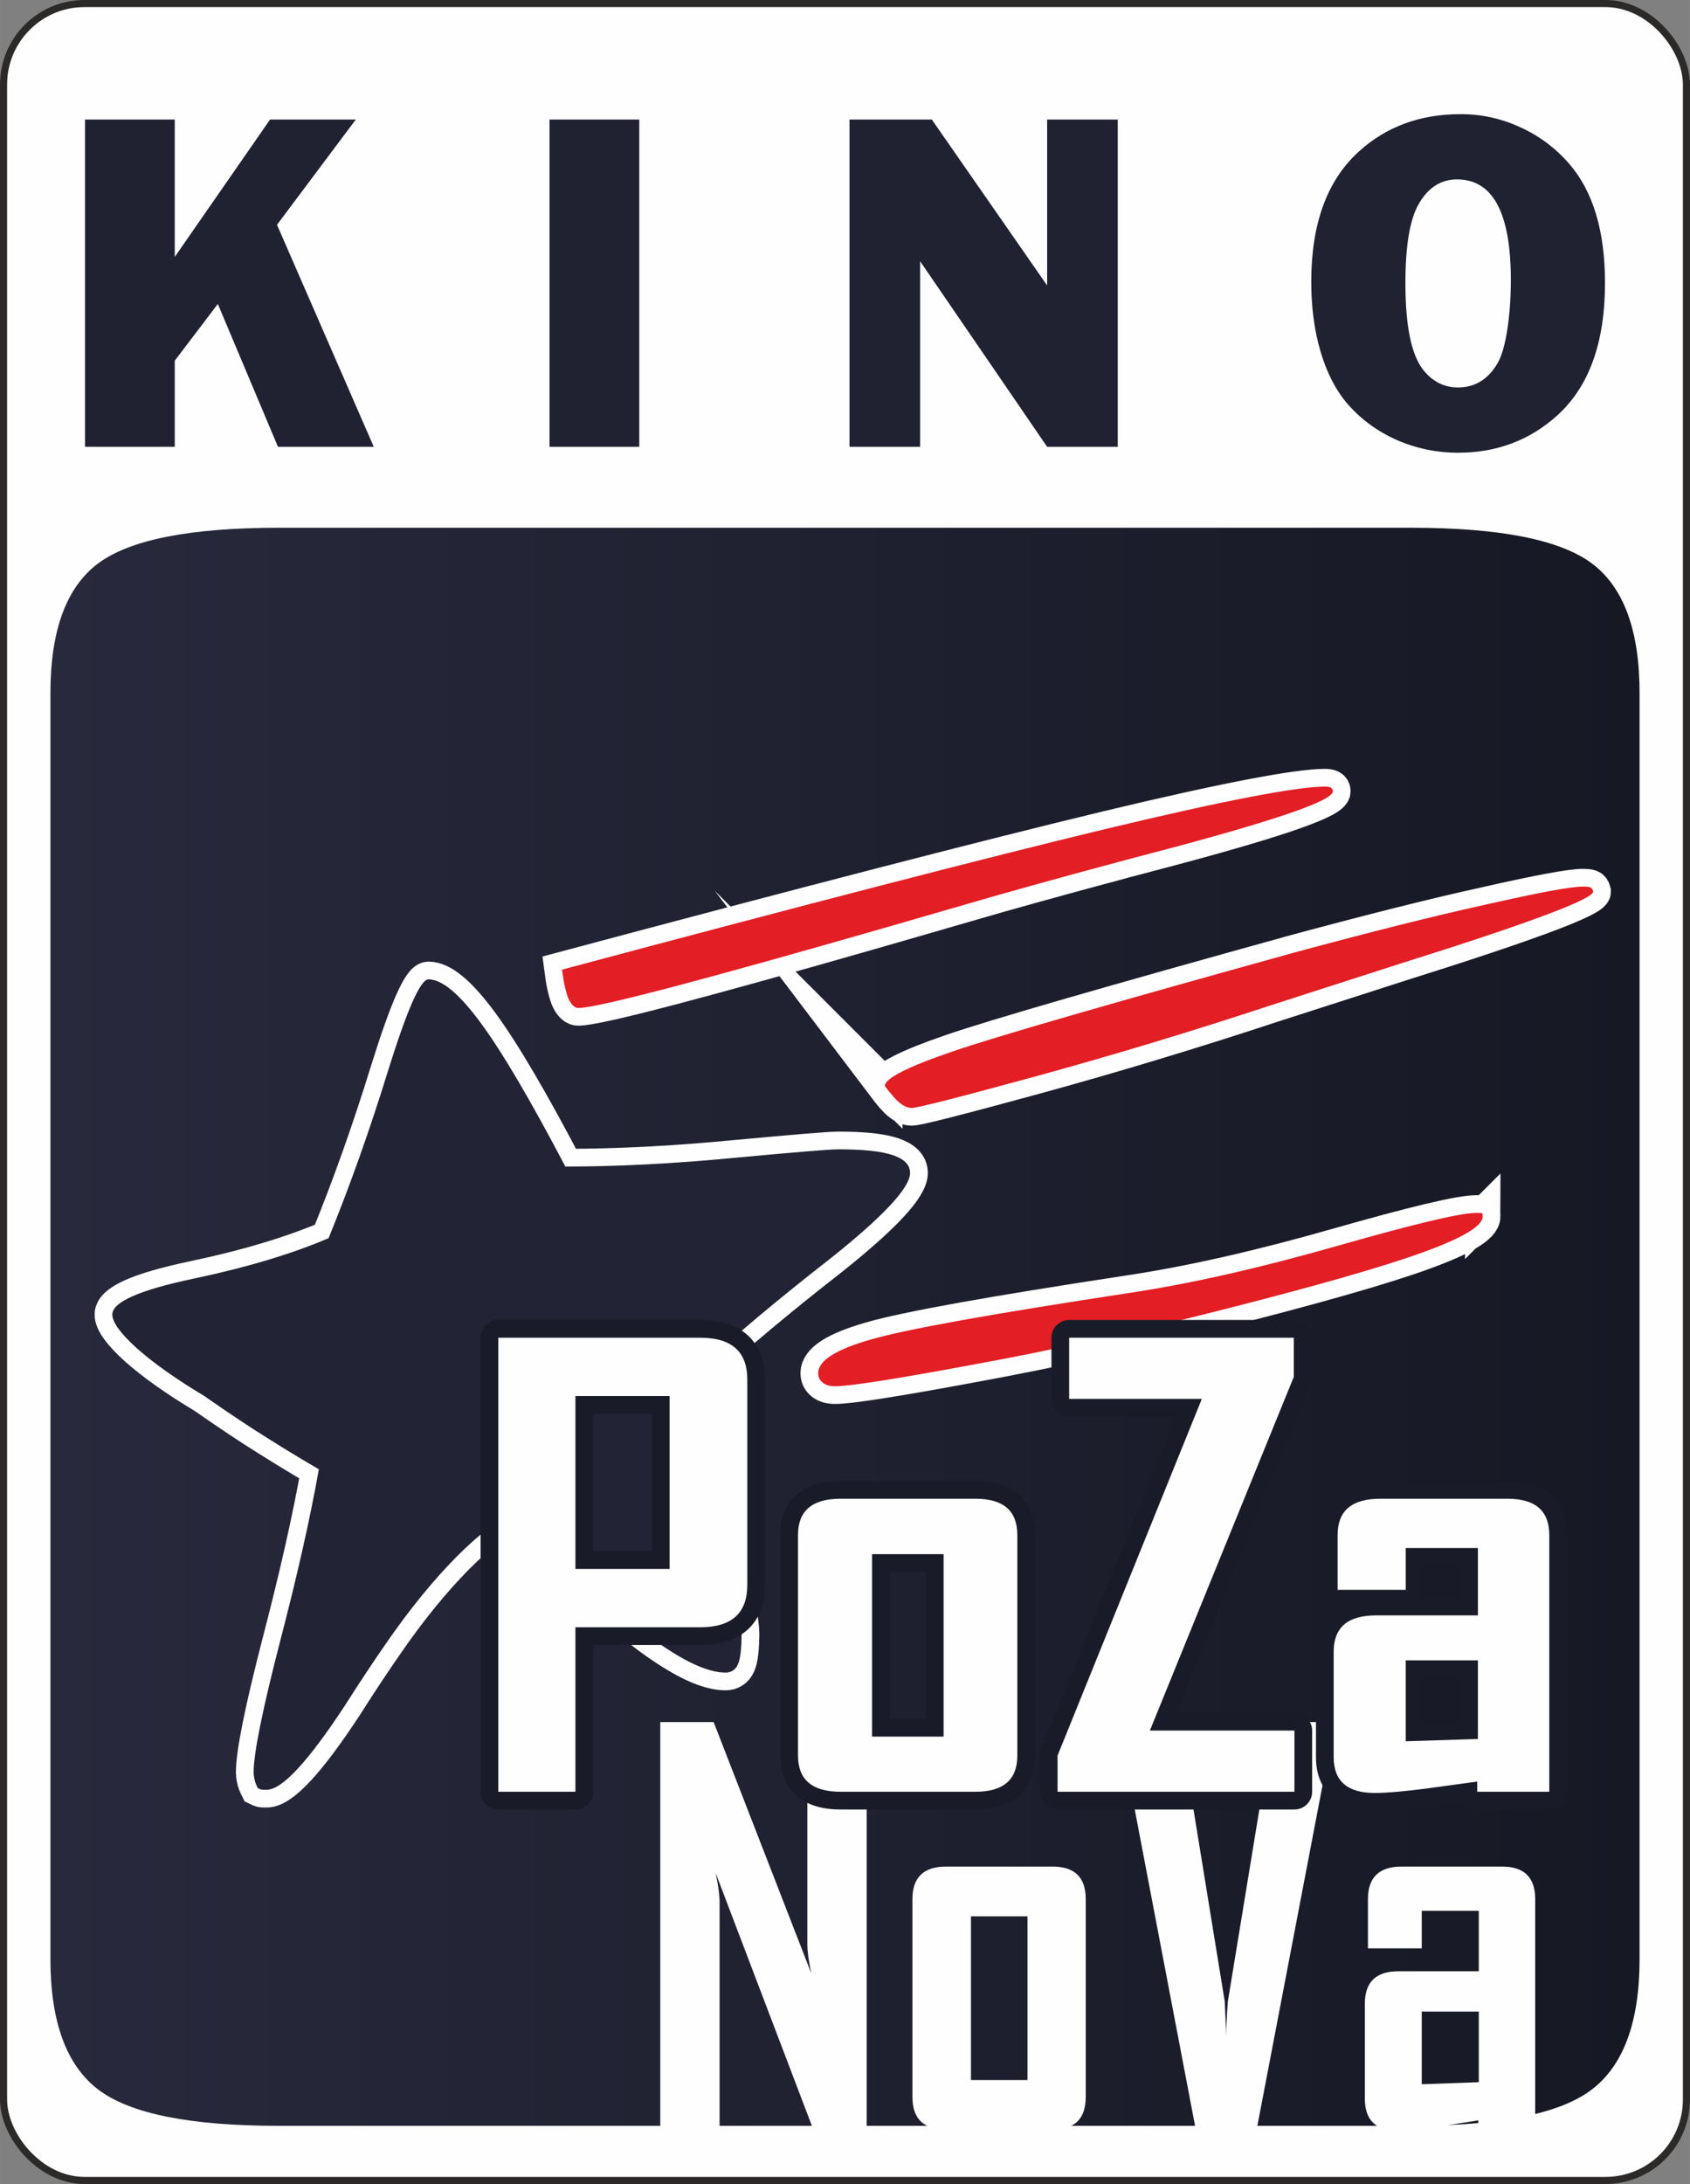
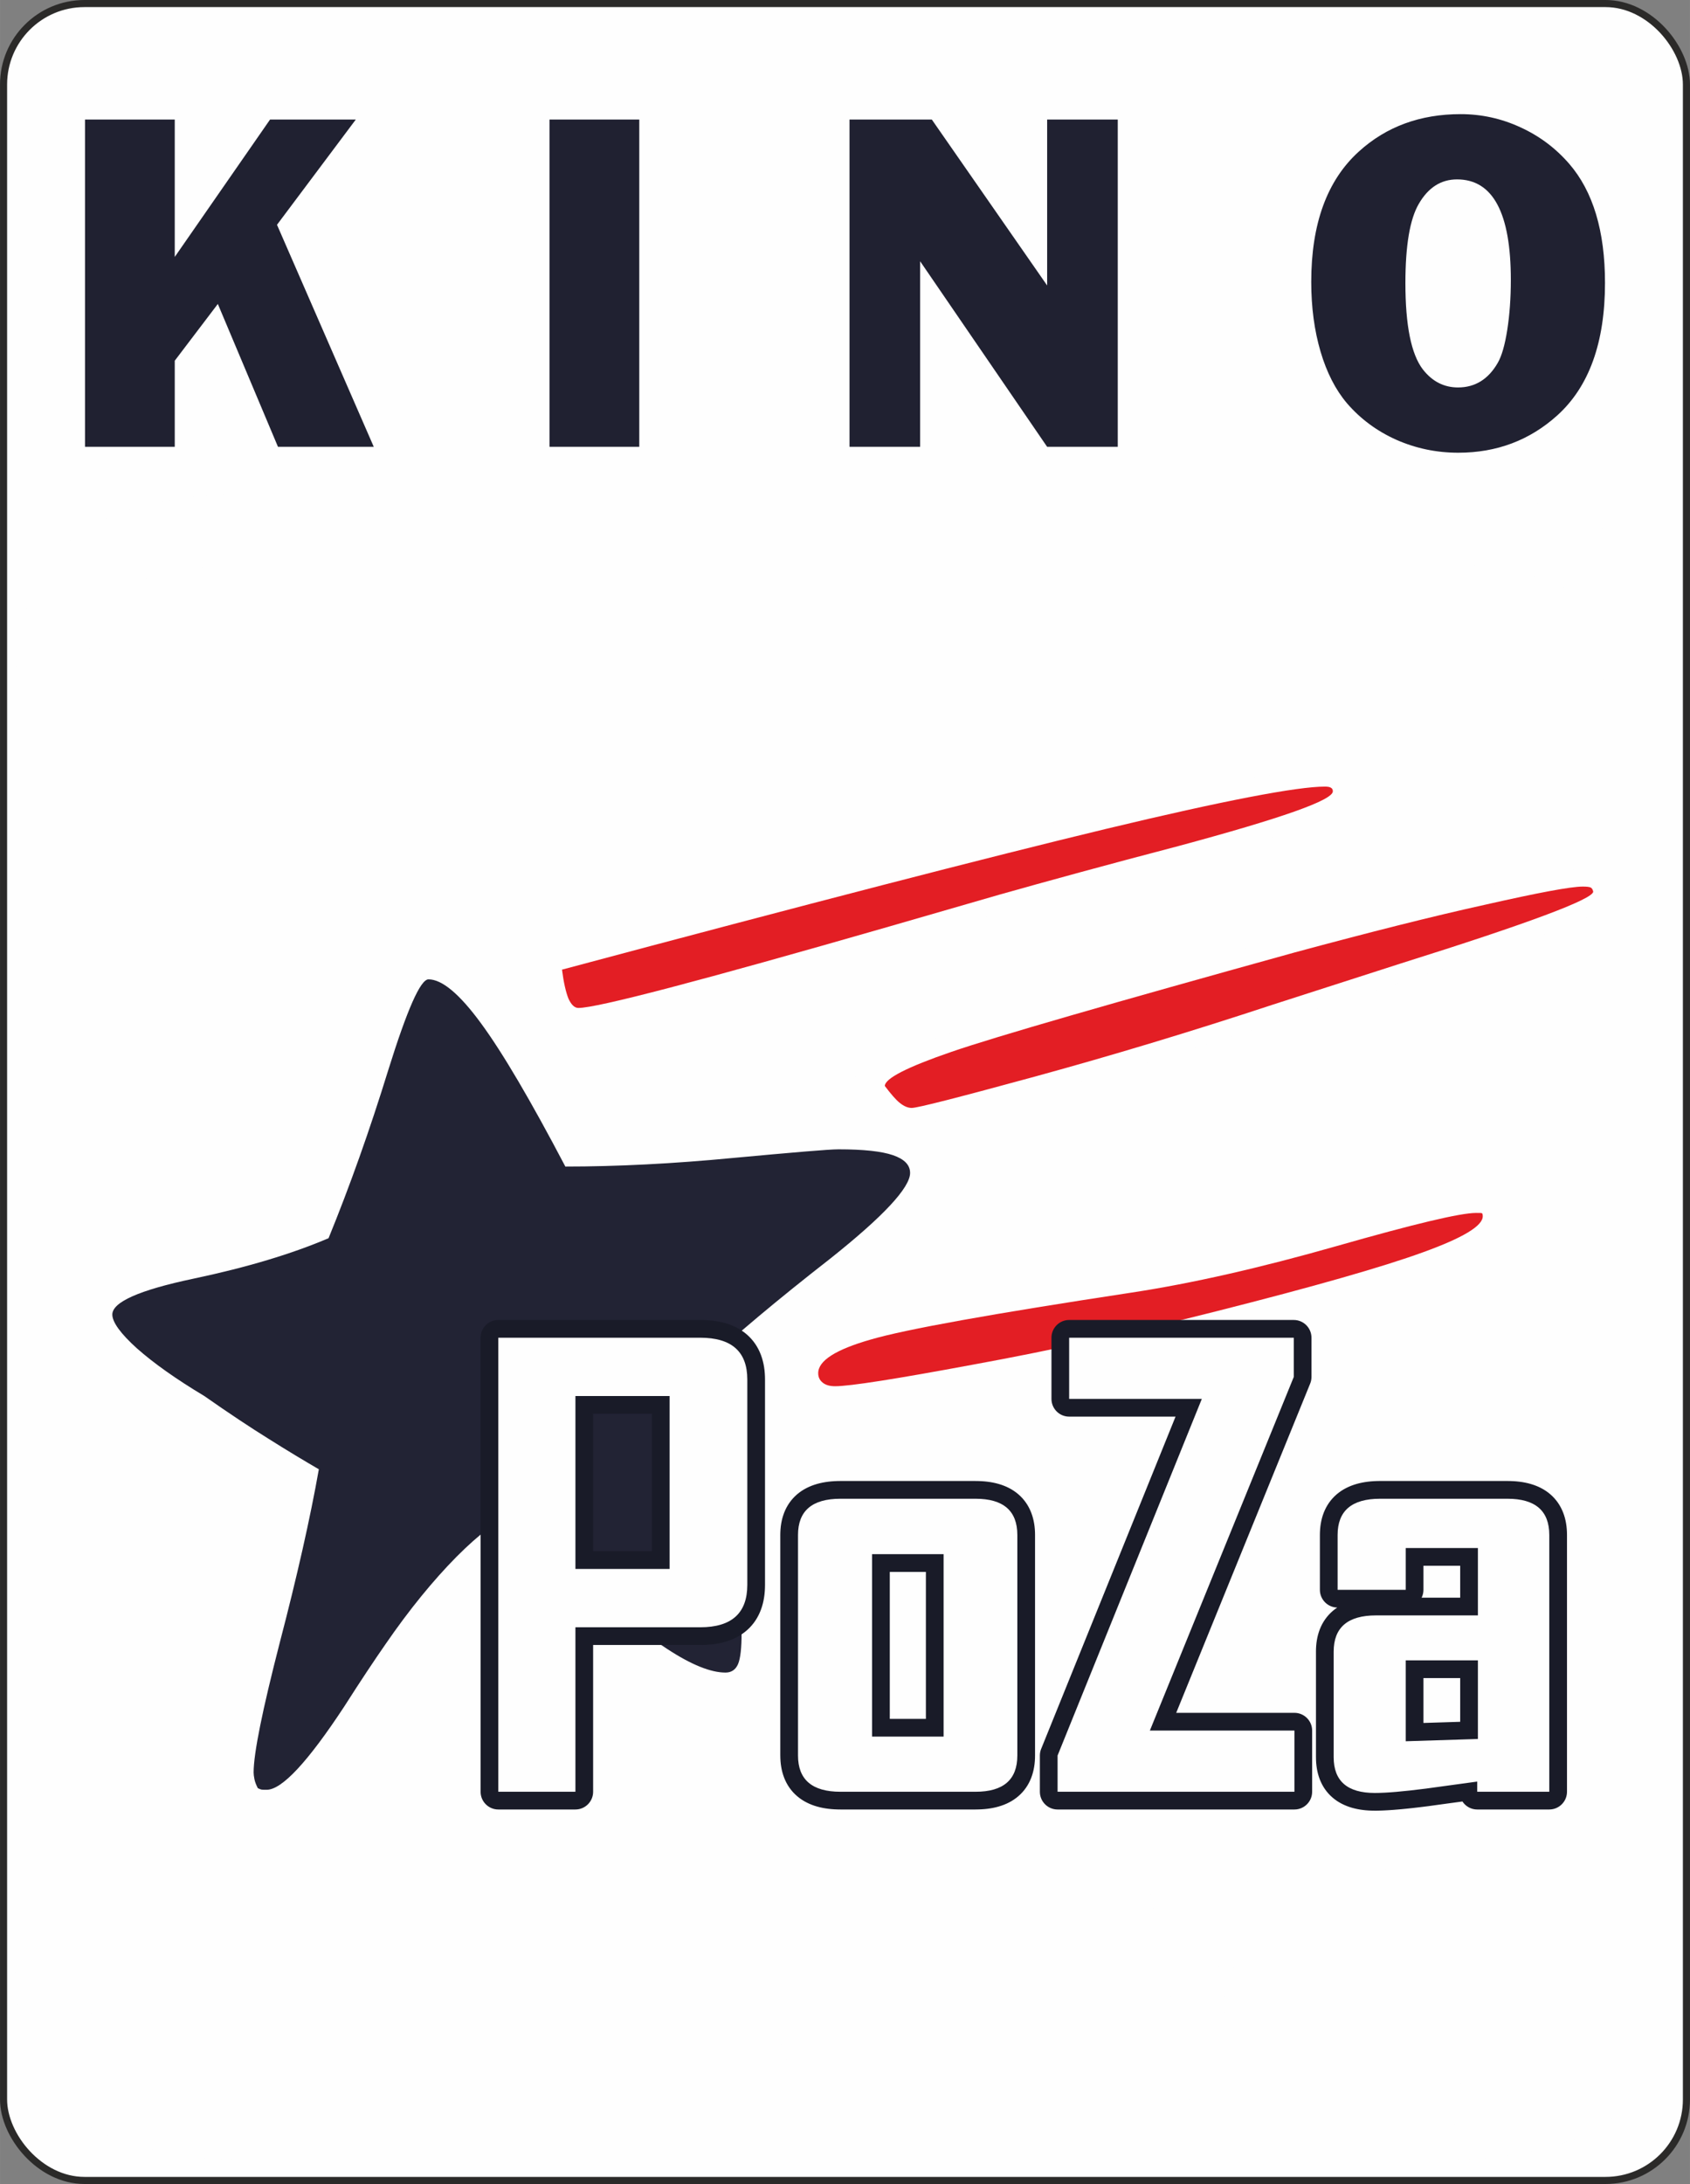
<svg xmlns="http://www.w3.org/2000/svg" xml:space="preserve" width="1406px" height="1816px" version="1.1" style="shape-rendering:geometricPrecision; text-rendering:geometricPrecision; image-rendering:optimizeQuality; fill-rule:evenodd; clip-rule:evenodd" viewBox="0 0 1343.58 1735.41">
  <rect x="0" y="0" width="1343.58" height="1735.41" fill="#808080" stroke="none" />
  <defs>
    <style type="text/css">
   
    .str0 {stroke:#2B2A29;stroke-width:5.64;stroke-miterlimit:22.926}
    .str2 {stroke:#FEFEFE;stroke-width:28.17;stroke-miterlimit:22.926}
    .str1 {stroke:#FEFEFE;stroke-width:56.33;stroke-linecap:round;stroke-linejoin:round;stroke-miterlimit:22.926}
    .fil1 {fill:none;fill-rule:nonzero}
    .fil0 {fill:#FEFEFE}
    .fil5 {fill:#FEFEFE;fill-rule:nonzero}
    .fil3 {fill:#E31E24;fill-rule:nonzero}
    .fil6 {fill:#191B28;fill-rule:nonzero}
    .fil7 {fill:#202131;fill-rule:nonzero}
    .fil4 {fill:#222334;fill-rule:nonzero}
    .fil2 {fill:url(#id0);fill-rule:nonzero}
   
  </style>
    <linearGradient id="id0" gradientUnits="userSpaceOnUse" x1="40.07" y1="1054.27" x2="1303.5" y2="1054.27">
      <stop offset="0" style="stop-opacity:1; stop-color:#28293C" />
      <stop offset="1" style="stop-opacity:1; stop-color:#161824" />
    </linearGradient>
  </defs>
  <g id="Warstwa_x0020_1">
    <rect class="fil0 str0" x="2.82" y="2.82" width="1337.94" height="1729.76" rx="64.34" ry="64.34" />
    <g id="_2416448919952">
      <g>
        <path class="fil1 str1" d="M1303.5 1556.77c0,49.87 -12.8,84.52 -38.18,103.72 -25.38,19.2 -73.26,28.69 -143.44,28.69l-900.18 0c-70.18,0 -118.07,-9.49 -143.45,-28.69 -25.37,-19.2 -38.17,-53.85 -38.17,-103.72l0 -1006.11c0,-49.65 12.58,-83.86 37.73,-102.84 25.38,-18.98 73.27,-28.47 143.89,-28.47l900.18 0c70.62,0 118.5,9.49 143.89,28.47 25.15,18.98 37.73,53.19 37.73,102.84l0 1006.11z" />
-         <path id="_1" class="fil2" d="M1303.5 1556.77c0,49.87 -12.8,84.52 -38.18,103.72 -25.38,19.2 -73.26,28.69 -143.44,28.69l-900.18 0c-70.18,0 -118.07,-9.49 -143.45,-28.69 -25.37,-19.2 -38.17,-53.85 -38.17,-103.72l0 -1006.11c0,-49.65 12.58,-83.86 37.73,-102.84 25.38,-18.98 73.27,-28.47 143.89,-28.47l900.18 0c70.62,0 118.5,9.49 143.89,28.47 25.15,18.98 37.73,53.19 37.73,102.84l0 1006.11z" />
      </g>
      <g>
        <path class="fil1 str2" d="M703.46 862.93c4.85,6.4 8.83,11.04 11.92,13.46 3.31,2.65 6.4,3.97 9.48,3.97 4.64,0 37.3,-8.38 97.99,-24.93 60.47,-16.56 123.58,-35.53 189.13,-57.16 25.37,-8.17 58.92,-18.98 100.85,-32.44 102.62,-32.22 153.82,-51.42 153.82,-57.38 -0.44,-1.77 -1.1,-2.87 -2.21,-3.31 -1.1,-0.44 -3.09,-0.66 -6.18,-0.66 -9.49,0 -35.31,4.85 -77.24,14.34 -42.15,9.27 -92.68,22.07 -151.61,37.96 -146.53,40.61 -237.68,66.87 -272.99,79.01 -35.31,12.14 -52.96,21.19 -52.96,27.14z" />
        <path id="_1_0" class="fil3" d="M703.46 862.93c4.85,6.4 8.83,11.04 11.92,13.46 3.31,2.65 6.4,3.97 9.48,3.97 4.64,0 37.3,-8.38 97.99,-24.93 60.47,-16.56 123.58,-35.53 189.13,-57.16 25.37,-8.17 58.92,-18.98 100.85,-32.44 102.62,-32.22 153.82,-51.42 153.82,-57.38 -0.44,-1.77 -1.1,-2.87 -2.21,-3.31 -1.1,-0.44 -3.09,-0.66 -6.18,-0.66 -9.49,0 -35.31,4.85 -77.24,14.34 -42.15,9.27 -92.68,22.07 -151.61,37.96 -146.53,40.61 -237.68,66.87 -272.99,79.01 -35.31,12.14 -52.96,21.19 -52.96,27.14z" />
      </g>
      <g>
        <path class="fil1 str2" d="M446.8 770.47c1.32,10.37 3.09,17.87 5.08,22.94 2.2,4.86 4.85,7.51 7.94,7.51 15.01,0 97.32,-21.63 246.95,-64.66l87.83 -25.38c37.52,-10.59 84.97,-23.61 142.35,-38.62 81.87,-22.07 122.69,-36.41 122.69,-43.48 0,-1.32 -0.43,-2.21 -1.54,-2.87 -1.1,-0.65 -2.65,-0.88 -4.85,-0.88 -21.86,0 -79.9,11.04 -173.68,33.55 -93.58,22.51 -237.9,59.8 -432.77,111.89z" />
        <path id="_1_1" class="fil3" d="M446.8 770.47c1.32,10.37 3.09,17.87 5.08,22.94 2.2,4.86 4.85,7.51 7.94,7.51 15.01,0 97.32,-21.63 246.95,-64.66l87.83 -25.38c37.52,-10.59 84.97,-23.61 142.35,-38.62 81.87,-22.07 122.69,-36.41 122.69,-43.48 0,-1.32 -0.43,-2.21 -1.54,-2.87 -1.1,-0.65 -2.65,-0.88 -4.85,-0.88 -21.86,0 -79.9,11.04 -173.68,33.55 -93.58,22.51 -237.9,59.8 -432.77,111.89z" />
      </g>
      <g>
-         <path class="fil1 str2" d="M1178.82 966.44c0,-1.33 -0.23,-2.21 -0.67,-2.43 -0.44,-0.22 -1.98,-0.22 -4.63,-0.22 -12.58,0 -49.44,8.82 -110.56,26.25 -61.14,17.44 -115.64,29.8 -163.53,37.08 -110.35,16.77 -179.42,29.13 -207.23,37.29 -27.8,7.95 -41.71,16.78 -41.71,26.71 0,3.09 1.11,5.52 3.54,7.51 2.42,1.98 5.73,2.86 9.93,2.86 11.69,0 48.33,-5.74 109.9,-17.21 61.79,-11.26 126.23,-25.38 193.32,-42.38 77.68,-19.63 132.41,-35.3 163.97,-46.78 31.77,-11.47 47.67,-20.96 47.67,-28.68z" />
        <path id="_1_2" class="fil3" d="M1178.82 966.44c0,-1.33 -0.23,-2.21 -0.67,-2.43 -0.44,-0.22 -1.98,-0.22 -4.63,-0.22 -12.58,0 -49.44,8.82 -110.56,26.25 -61.14,17.44 -115.64,29.8 -163.53,37.08 -110.35,16.77 -179.42,29.13 -207.23,37.29 -27.8,7.95 -41.71,16.78 -41.71,26.71 0,3.09 1.11,5.52 3.54,7.51 2.42,1.98 5.73,2.86 9.93,2.86 11.69,0 48.33,-5.74 109.9,-17.21 61.79,-11.26 126.23,-25.38 193.32,-42.38 77.68,-19.63 132.41,-35.3 163.97,-46.78 31.77,-11.47 47.67,-20.96 47.67,-28.68z" />
      </g>
      <g>
-         <path class="fil1 str2" d="M449.45 926.93c-27.59,-52.52 -49.87,-90.48 -67.09,-113.87 -16.99,-23.18 -30.9,-34.87 -41.71,-34.87 -6.4,0 -16.99,24.05 -32,72.16 -14.78,47.89 -30.67,92.47 -47.45,133.52 -28.9,12.35 -64.66,23.17 -107.69,32.22 -42.81,9.04 -64.22,18.54 -64.22,28.46 0,5.96 6.4,15.01 19.64,26.93 13.24,11.69 30.9,24.27 53.41,37.74 19.86,13.9 36.85,25.15 51.42,34.2 14.34,9.05 27.58,17 39.72,24.06 -6.84,38.62 -17.21,84.74 -31.12,137.93 -13.68,53.18 -20.74,87.6 -20.74,103.06 0,1.32 0.22,3.08 0.66,5.29 0.44,2.21 1.33,4.42 2.65,7.07 0.88,0.44 1.76,0.88 2.65,1.1 0.88,0.22 2.43,0.22 4.41,0.22 12.14,0 32.66,-22.07 61.58,-65.99 13.23,-20.74 24.27,-37.29 32.88,-49.65 18.98,-27.59 37.95,-50.75 56.49,-69.52 18.76,-18.75 31.78,-28.24 38.62,-28.24 6.4,0 14.57,3.53 24.27,10.81 9.72,7.06 23.84,19.86 42.38,38.4 22.29,22.51 43.03,39.94 62.23,52.3 19.2,12.58 34.65,18.76 46.34,18.76 4.64,0 7.95,-2.21 9.93,-6.62 1.99,-4.63 2.87,-13.02 2.87,-24.94 0,-7.28 -4.41,-34.21 -13.24,-80.55 -8.82,-46.34 -15.22,-89.82 -19.64,-130.2 27.15,-25.16 61.57,-54.07 103.51,-86.73 42.14,-33.54 63.33,-56.28 63.33,-67.98 0,-6.39 -4.64,-11.03 -13.68,-14.12 -9.05,-3.09 -23.4,-4.63 -43.26,-4.63 -7.72,0 -35.75,2.42 -83.64,6.84 -48.11,4.63 -92.69,6.84 -133.51,6.84z" />
        <path id="_1_3" class="fil4" d="M449.45 926.93c-27.59,-52.52 -49.87,-90.48 -67.09,-113.87 -16.99,-23.18 -30.9,-34.87 -41.71,-34.87 -6.4,0 -16.99,24.05 -32,72.16 -14.78,47.89 -30.67,92.47 -47.45,133.52 -28.9,12.35 -64.66,23.17 -107.69,32.22 -42.81,9.04 -64.22,18.54 -64.22,28.46 0,5.96 6.4,15.01 19.64,26.93 13.24,11.69 30.9,24.27 53.41,37.74 19.86,13.9 36.85,25.15 51.42,34.2 14.34,9.05 27.58,17 39.72,24.06 -6.84,38.62 -17.21,84.74 -31.12,137.93 -13.68,53.18 -20.74,87.6 -20.74,103.06 0,1.32 0.22,3.08 0.66,5.29 0.44,2.21 1.33,4.42 2.65,7.07 0.88,0.44 1.76,0.88 2.65,1.1 0.88,0.22 2.43,0.22 4.41,0.22 12.14,0 32.66,-22.07 61.58,-65.99 13.23,-20.74 24.27,-37.29 32.88,-49.65 18.98,-27.59 37.95,-50.75 56.49,-69.52 18.76,-18.75 31.78,-28.24 38.62,-28.24 6.4,0 14.57,3.53 24.27,10.81 9.72,7.06 23.84,19.86 42.38,38.4 22.29,22.51 43.03,39.94 62.23,52.3 19.2,12.58 34.65,18.76 46.34,18.76 4.64,0 7.95,-2.21 9.93,-6.62 1.99,-4.63 2.87,-13.02 2.87,-24.94 0,-7.28 -4.41,-34.21 -13.24,-80.55 -8.82,-46.34 -15.22,-89.82 -19.64,-130.2 27.15,-25.16 61.57,-54.07 103.51,-86.73 42.14,-33.54 63.33,-56.28 63.33,-67.98 0,-6.39 -4.64,-11.03 -13.68,-14.12 -9.05,-3.09 -23.4,-4.63 -43.26,-4.63 -7.72,0 -35.75,2.42 -83.64,6.84 -48.11,4.63 -92.69,6.84 -133.51,6.84z" />
      </g>
      <path class="fil5" d="M689.04 1692.15l-42.45 0 -77.61 -203.81c2.12,9.96 3.11,17.72 3.11,23.37l0 180.44 -47.17 0 0 -323.79 42.44 0 77.61 199.64c-2.12,-9.89 -3.11,-17.73 -3.11,-23.38l0 -176.26 47.18 0 0 323.79zm174.14 -25.85c0,17.23 -8.76,25.85 -26.27,25.85l-84.81 0c-17.8,0 -26.7,-8.62 -26.7,-25.85l0 -157.27c0,-17.23 8.9,-25.85 26.7,-25.85l84.81 0c17.51,0 26.27,8.62 26.27,25.85l0 157.27zm-46.32 -13.49l0 -130.08 -44.92 0 0 130.08 44.92 0zm244.2 -284.45l-62.08 324.21 -48.23 0 -61.86 -324.21 48.65 0 36.16 222.02c0.28,6.29 0.71,15.54 1.27,27.69 -0.14,-6.36 0.28,-15.61 1.2,-27.69l36.44 -222.02 48.45 0zm159.46 323.79l-45.27 0 0 -7.28c-10.74,1.7 -21.54,3.32 -32.28,5.02 -14.05,2.04 -24.78,3.1 -32.06,3.1 -17.23,0 -25.84,-8.47 -25.84,-25.49l0 -75.28c0,-17.23 8.83,-25.85 26.62,-25.85l63.98 0 0 -48.02 -45.34 0 0 29.8 -42.79 0 0 -39.12c0,-17.23 8.9,-25.85 26.69,-25.85l80.01 0c17.52,0 26.28,8.62 26.28,25.85l0 183.12zm-44.85 -37.64l0 -56.07 -45.34 0 0 57.69 45.34 -1.62z" />
      <g>
        <path class="fil6" d="M556.67 1307.11l0 -28.17 0 0 1.9 -0.02 1.8 -0.08 1.71 -0.13 1.59 -0.18 1.5 -0.22 1.39 -0.26 1.29 -0.29 1.19 -0.33 1.09 -0.36 0.99 -0.37 0.89 -0.4 0.82 -0.41 0.73 -0.42 0.66 -0.43 0.6 -0.45 0.54 -0.46 0.5 -0.47 0.46 -0.5 0.43 -0.54 0.41 -0.57 0.38 -0.61 0.37 -0.69 0.35 -0.75 0.33 -0.82 0.3 -0.89 0.28 -1 0.25 -1.08 0.22 -1.18 0.17 -1.27 0.13 -1.38 0.08 -1.46 0.03 -1.57 28.15 0 -0.05 2.57 -0.14 2.54 -0.23 2.51 -0.34 2.47 -0.44 2.44 -0.55 2.4 -0.67 2.36 -0.79 2.32 -0.91 2.27 -1.04 2.21 -1.16 2.15 -1.29 2.08 -1.42 1.99 -1.54 1.9 -1.66 1.81 -1.77 1.69 -1.87 1.59 -1.96 1.46 -2.04 1.34 -2.12 1.23 -2.19 1.1 -2.24 0.99 -2.31 0.87 -2.35 0.77 -2.4 0.66 -2.44 0.56 -2.49 0.46 -2.53 0.38 -2.58 0.28 -2.62 0.2 -2.67 0.12 -2.72 0.04 0 0zm0 0c-7.77,0 -14.07,-6.31 -14.07,-14.08 0,-7.78 6.3,-14.09 14.07,-14.09l0 28.17zm-99.2 -28.17l99.2 0 0 28.17 -99.2 0 -14.08 -14.08 14.08 -14.09zm0 28.17c-7.78,0 -14.08,-6.31 -14.08,-14.08 0,-7.78 6.3,-14.09 14.08,-14.09l0 28.17zm-14.08 116.62l0 -130.7 28.15 0 0 130.7 -14.07 14.09 -14.08 -14.09zm28.15 0c0,7.78 -6.3,14.09 -14.07,14.09 -7.78,0 -14.08,-6.31 -14.08,-14.09l28.15 0zm-75.38 -14.08l61.31 0 0 28.17 -61.31 0 -14.08 -14.09 14.08 -14.08zm0 28.17c-7.78,0 -14.08,-6.31 -14.08,-14.09 0,-7.77 6.3,-14.08 14.08,-14.08l0 28.17zm14.07 -374.88l0 360.79 -28.15 0 0 -360.79 14.08 -14.09 14.07 14.09zm-28.15 0c0,-7.78 6.3,-14.09 14.08,-14.09 7.77,0 14.07,6.31 14.07,14.09l-28.15 0zm174.59 14.08l-160.51 0 0 -28.17 160.51 0 0 0 0 28.17zm0 -28.17c7.78,0 14.08,6.31 14.08,14.09 0,7.77 -6.3,14.08 -14.08,14.08l0 -28.17zm51.53 47.29l-28.15 0 0 0 -0.03 -1.53 -0.08 -1.43 -0.13 -1.34 -0.17 -1.24 -0.21 -1.14 -0.24 -1.05 -0.28 -0.96 -0.3 -0.88 -0.32 -0.79 -0.34 -0.72 -0.37 -0.66 -0.37 -0.6 -0.4 -0.55 -0.43 -0.52 -0.45 -0.49 -0.49 -0.46 -0.54 -0.45 -0.6 -0.44 -0.66 -0.43 -0.73 -0.42 -0.82 -0.4 -0.91 -0.4 -1 -0.37 -1.09 -0.35 -1.2 -0.33 -1.29 -0.29 -1.4 -0.26 -1.5 -0.21 -1.61 -0.18 -1.7 -0.13 -1.81 -0.07 -1.91 -0.03 0 -28.17 2.71 0.04 2.67 0.12 2.62 0.19 2.57 0.28 2.52 0.37 2.48 0.46 2.44 0.55 2.39 0.65 2.35 0.75 2.29 0.86 2.24 0.97 2.18 1.09 2.12 1.21 2.05 1.32 1.96 1.44 1.87 1.56 1.77 1.68 1.66 1.79 1.55 1.88 1.42 1.97 1.31 2.07 1.17 2.13 1.04 2.19 0.92 2.26 0.79 2.3 0.67 2.35 0.56 2.38 0.45 2.42 0.34 2.46 0.23 2.48 0.14 2.52 0.05 2.55 0 0zm0 0c0,7.78 -6.31,14.09 -14.08,14.09 -7.77,0 -14.07,-6.31 -14.07,-14.09l28.15 0zm-28.15 163.21l0 -163.21 28.15 0 0 163.21 0 0 -28.15 0zm28.15 0c0,7.78 -6.31,14.08 -14.08,14.08 -7.77,0 -14.07,-6.3 -14.07,-14.08l28.15 0zm-61.76 -150.07l0 137.4 -28.15 0 0 -137.4 14.07 -14.08 14.08 14.08zm-28.15 0c0,-7.77 6.3,-14.08 14.07,-14.08 7.78,0 14.08,6.31 14.08,14.08l-28.15 0zm-60.82 -14.08l74.89 0 0 28.17 -74.89 0 -14.08 -14.09 14.08 -14.08zm0 28.17c-7.78,0 -14.08,-6.31 -14.08,-14.09 0,-7.77 6.3,-14.08 14.08,-14.08l0 28.17zm-14.08 123.31l0 -137.4 28.15 0 0 137.4 -14.07 14.08 -14.08 -14.08zm28.15 0c0,7.78 -6.3,14.08 -14.07,14.08 -7.78,0 -14.08,-6.3 -14.08,-14.08l28.15 0zm60.82 14.08l-74.89 0 0 -28.16 74.89 0 14.08 14.08 -14.08 14.08zm0 -28.16c7.78,0 14.08,6.3 14.08,14.08 0,7.78 -6.3,14.08 -14.08,14.08l0 -28.16zm243.19 205.22l0 -28.17 0 0 1.65 -0.02 1.57 -0.07 1.47 -0.11 1.38 -0.14 1.28 -0.19 1.2 -0.21 1.09 -0.24 1.01 -0.27 0.91 -0.28 0.82 -0.3 0.74 -0.32 0.66 -0.31 0.58 -0.33 0.51 -0.32 0.45 -0.33 0.41 -0.32 0.36 -0.34 0.33 -0.34 0.3 -0.36 0.29 -0.39 0.27 -0.42 0.26 -0.46 0.25 -0.52 0.25 -0.59 0.23 -0.65 0.21 -0.72 0.2 -0.82 0.16 -0.89 0.14 -0.98 0.11 -1.07 0.06 -1.16 0.03 -1.25 28.15 0 -0.04 2.3 -0.13 2.27 -0.22 2.25 -0.32 2.23 -0.42 2.2 -0.52 2.17 -0.63 2.14 -0.74 2.11 -0.86 2.05 -0.98 2.01 -1.1 1.96 -1.23 1.89 -1.33 1.8 -1.45 1.72 -1.56 1.63 -1.65 1.52 -1.74 1.42 -1.82 1.3 -1.88 1.2 -1.96 1.08 -2 0.98 -2.06 0.87 -2.1 0.76 -2.14 0.67 -2.17 0.58 -2.22 0.49 -2.25 0.41 -2.28 0.32 -2.33 0.25 -2.36 0.17 -2.4 0.1 -2.44 0.04 0 0zm0 0c-7.77,0 -14.07,-6.31 -14.07,-14.09 0,-7.77 6.3,-14.08 14.07,-14.08l0 28.17zm-107.34 -28.17l107.34 0 0 28.17 -107.34 0 0 0 0 -28.17zm0 28.17c-7.77,0 -14.07,-6.31 -14.07,-14.09 0,-7.77 6.3,-14.08 14.07,-14.08l0 28.17zm-47.86 -42.89l28.16 0 0 0 0.02 1.24 0.06 1.15 0.11 1.06 0.14 0.97 0.17 0.89 0.19 0.8 0.22 0.72 0.23 0.64 0.24 0.58 0.26 0.51 0.26 0.47 0.28 0.42 0.29 0.38 0.31 0.37 0.34 0.35 0.37 0.33 0.42 0.34 0.48 0.33 0.53 0.33 0.6 0.33 0.68 0.33 0.77 0.32 0.85 0.31 0.95 0.29 1.04 0.27 1.13 0.24 1.22 0.22 1.33 0.18 1.41 0.15 1.51 0.11 1.6 0.07 1.69 0.02 0 28.17 -2.46 -0.04 -2.42 -0.1 -2.39 -0.17 -2.35 -0.25 -2.3 -0.32 -2.27 -0.4 -2.24 -0.49 -2.19 -0.57 -2.16 -0.66 -2.12 -0.77 -2.06 -0.86 -2.03 -0.97 -1.97 -1.07 -1.91 -1.19 -1.83 -1.3 -1.76 -1.41 -1.68 -1.52 -1.57 -1.61 -1.47 -1.72 -1.36 -1.81 -1.24 -1.88 -1.12 -1.96 -1 -2.02 -0.88 -2.07 -0.75 -2.11 -0.65 -2.15 -0.53 -2.18 -0.42 -2.21 -0.33 -2.23 -0.22 -2.26 -0.13 -2.28 -0.05 -2.31 0 0zm0 0c0,-7.77 6.31,-14.08 14.08,-14.08 7.77,0 14.08,6.31 14.08,14.08l-28.16 0zm28.16 -175.24l0 175.24 -28.16 0 0 -175.24 0 0 28.16 0zm-28.16 0c0,-7.78 6.31,-14.09 14.08,-14.09 7.77,0 14.08,6.31 14.08,14.09l-28.16 0zm47.86 -42.89l0 28.17 0 0 -1.69 0.02 -1.6 0.07 -1.51 0.11 -1.41 0.15 -1.33 0.18 -1.22 0.22 -1.13 0.24 -1.04 0.28 -0.95 0.28 -0.85 0.31 -0.77 0.32 -0.68 0.33 -0.6 0.33 -0.53 0.33 -0.48 0.33 -0.42 0.34 -0.37 0.33 -0.34 0.36 -0.31 0.36 -0.29 0.38 -0.28 0.43 -0.26 0.46 -0.26 0.51 -0.24 0.58 -0.23 0.65 -0.22 0.71 -0.19 0.8 -0.17 0.89 -0.14 0.97 -0.11 1.06 -0.06 1.15 -0.02 1.24 -28.16 0 0.05 -2.31 0.13 -2.28 0.22 -2.26 0.33 -2.23 0.42 -2.21 0.53 -2.18 0.65 -2.15 0.75 -2.11 0.88 -2.07 1 -2.02 1.12 -1.95 1.24 -1.89 1.36 -1.81 1.47 -1.71 1.57 -1.62 1.68 -1.53 1.76 -1.4 1.83 -1.3 1.91 -1.19 1.97 -1.07 2.03 -0.97 2.06 -0.86 2.12 -0.76 2.16 -0.67 2.19 -0.57 2.24 -0.49 2.27 -0.4 2.3 -0.32 2.35 -0.25 2.39 -0.17 2.42 -0.1 2.46 -0.04 0 0zm0 0c7.78,0 14.08,6.31 14.08,14.09 0,7.77 -6.3,14.08 -14.08,14.08l0 -28.17zm107.34 28.17l-107.34 0 0 -28.17 107.34 0 0 0 0 28.17zm0 -28.17c7.78,0 14.08,6.31 14.08,14.09 0,7.77 -6.3,14.08 -14.08,14.08l0 -28.17zm47.33 42.89l-28.15 0 0 0 -0.03 -1.25 -0.06 -1.16 -0.11 -1.07 -0.14 -0.98 -0.16 -0.89 -0.2 -0.81 -0.21 -0.73 -0.23 -0.65 -0.25 -0.59 -0.25 -0.52 -0.26 -0.46 -0.27 -0.42 -0.29 -0.38 -0.3 -0.37 -0.33 -0.34 -0.36 -0.33 -0.41 -0.33 -0.45 -0.33 -0.51 -0.32 -0.58 -0.33 -0.66 -0.31 -0.74 -0.32 -0.82 -0.3 -0.91 -0.28 -1.01 -0.27 -1.09 -0.24 -1.2 -0.21 -1.28 -0.19 -1.38 -0.14 -1.47 -0.11 -1.57 -0.07 -1.65 -0.02 0 -28.17 2.44 0.04 2.4 0.1 2.36 0.17 2.33 0.25 2.28 0.32 2.25 0.41 2.22 0.49 2.17 0.58 2.14 0.67 2.1 0.77 2.06 0.86 2 0.98 1.96 1.08 1.89 1.2 1.81 1.3 1.74 1.42 1.66 1.53 1.55 1.62 1.45 1.72 1.34 1.81 1.22 1.88 1.1 1.96 0.98 2.01 0.86 2.06 0.74 2.1 0.63 2.14 0.52 2.17 0.42 2.2 0.32 2.23 0.22 2.25 0.13 2.27 0.04 2.3 0 0zm0 0c0,7.77 -6.31,14.08 -14.08,14.08 -7.77,0 -14.07,-6.31 -14.07,-14.08l28.15 0zm-28.15 175.24l0 -175.24 28.15 0 0 175.24 0 0 -28.15 0zm28.15 0c0,7.78 -6.31,14.09 -14.08,14.09 -7.77,0 -14.07,-6.31 -14.07,-14.09l28.15 0zm-58.63 -159.98l0 144.95 -28.15 0 0 -144.95 14.07 -14.08 14.08 14.08zm-28.15 0c0,-7.77 6.3,-14.08 14.07,-14.08 7.78,0 14.08,6.31 14.08,14.08l-28.15 0zm-42.77 -14.08l56.84 0 0 28.17 -56.84 0 -14.08 -14.09 14.08 -14.08zm0 28.17c-7.77,0 -14.08,-6.31 -14.08,-14.09 0,-7.77 6.31,-14.08 14.08,-14.08l0 28.17zm-14.08 130.86l0 -144.95 28.15 0 0 144.95 -14.07 14.09 -14.08 -14.09zm28.15 0c0,7.78 -6.3,14.09 -14.07,14.09 -7.77,0 -14.08,-6.31 -14.08,-14.09l28.15 0zm42.77 14.09l-56.84 0 0 -28.17 56.84 0 14.08 14.08 -14.08 14.09zm0 -28.17c7.78,0 14.08,6.31 14.08,14.08 0,7.78 -6.3,14.09 -14.08,14.09l0 -28.17zm90.63 43.83l188.31 0 0 28.17 -188.31 0 -14.08 -14.09 14.08 -14.08zm0 28.17c-7.78,0 -14.08,-6.31 -14.08,-14.09 0,-7.77 6.3,-14.08 14.08,-14.08l0 28.17zm14.07 -42.89l0 28.8 -28.15 0 0 -28.8 1.03 -5.28 27.12 5.28zm-28.15 0c0,-7.77 6.3,-14.08 14.08,-14.08 7.77,0 14.07,6.31 14.07,14.08l-28.15 0zm141.79 -278.08l-114.67 283.37 -26.09 -10.57 114.67 -283.37 13.05 -8.8 13.04 19.37zm-26.09 -10.57c2.92,-7.21 11.12,-10.69 18.33,-7.77 7.2,2.92 10.68,11.13 7.76,18.34l-26.09 -10.57zm-92.42 -8.8l105.47 0 0 28.17 -105.47 0 -14.07 -14.08 14.07 -14.09zm0 28.17c-7.77,0 -14.07,-6.31 -14.07,-14.08 0,-7.78 6.3,-14.09 14.07,-14.09l0 28.17zm14.08 -62.71l0 48.63 -28.15 0 0 -48.63 14.07 -14.09 14.08 14.09zm-28.15 0c0,-7.78 6.3,-14.09 14.07,-14.09 7.78,0 14.08,6.31 14.08,14.09l-28.15 0zm192.65 14.08l-178.58 0 0 -28.17 178.58 0 14.07 14.09 -14.07 14.08zm0 -28.17c7.77,0 14.07,6.31 14.07,14.09 0,7.77 -6.3,14.08 -14.07,14.08l0 -28.17zm-14.08 45.25l0 -31.16 28.15 0 0 31.16 -1.04 5.31 -27.11 -5.31zm28.15 0c0,7.77 -6.3,14.08 -14.07,14.08 -7.78,0 -14.08,-6.31 -14.08,-14.08l28.15 0zm-141.51 275.69l114.4 -281.01 26.07 10.63 -114.4 281.01 -13.04 8.77 -13.03 -19.4zm26.07 10.63c-2.93,7.2 -11.15,10.66 -18.35,7.73 -7.19,-2.94 -10.65,-11.16 -7.72,-18.36l26.07 10.63zm101.9 8.77l-114.94 0 0 -28.17 114.94 0 14.07 14.08 -14.07 14.09zm0 -28.17c7.77,0 14.07,6.31 14.07,14.08 0,7.78 -6.3,14.09 -14.07,14.09l0 -28.17zm-14.08 62.71l0 -48.63 28.15 0 0 48.63 -14.07 14.09 -14.08 -14.09zm28.15 0c0,7.78 -6.3,14.09 -14.07,14.09 -7.77,0 -14.08,-6.31 -14.08,-14.09l28.15 0zm131.25 -14.08l57.29 0 0 28.17 -57.29 0 -14.07 -14.09 14.07 -14.08zm0 28.17c-7.77,0 -14.07,-6.31 -14.07,-14.09 0,-7.77 6.3,-14.08 14.07,-14.08l0 28.17zm14.08 -22.19l0 8.1 -28.15 0 0 -8.1 12.14 -13.95 16.01 13.95zm-28.15 0c0,-7.78 6.3,-14.09 14.07,-14.09 7.78,0 14.08,6.31 14.08,14.09l-28.15 0zm-24.98 19.56l-3.58 -27.94 -0.15 0.02 1.28 -0.18 1.28 -0.18 1.29 -0.17 1.27 -0.18 1.28 -0.18 1.28 -0.17 1.28 -0.18 1.28 -0.17 1.28 -0.17 1.27 -0.18 1.29 -0.17 1.28 -0.18 1.28 -0.17 1.27 -0.18 1.28 -0.17 1.28 -0.17 1.27 -0.18 1.28 -0.17 1.28 -0.17 1.28 -0.18 1.27 -0.17 1.27 -0.17 1.28 -0.18 1.28 -0.17 1.27 -0.18 1.27 -0.17 1.27 -0.17 1.28 -0.18 1.27 -0.17 1.27 -0.18 1.27 -0.17 1.27 -0.18 3.87 27.9 -1.28 0.18 -1.28 0.17 -1.28 0.18 -1.27 0.17 -1.28 0.18 -1.28 0.18 -1.29 0.17 -1.28 0.18 -1.27 0.17 -1.28 0.17 -1.28 0.18 -1.29 0.17 -1.27 0.18 -1.28 0.17 -1.27 0.17 -1.29 0.18 -1.27 0.17 -1.28 0.17 -1.28 0.18 -1.28 0.17 -1.27 0.17 -1.27 0.18 -1.28 0.17 -1.28 0.18 -1.27 0.17 -1.27 0.17 -1.27 0.18 -1.27 0.17 -1.28 0.18 -1.27 0.17 -1.26 0.18 -1.27 0.18 -0.15 0.02zm0.15 -0.02c-7.7,1.07 -14.81,-4.31 -15.88,-12.02 -1.07,-7.7 4.31,-14.81 12,-15.88l3.88 27.9zm-42.52 3.59l0 -28.16 0 0 0.77 -0.01 0.79 -0.01 0.84 -0.01 0.87 -0.02 0.88 -0.03 0.92 -0.04 0.95 -0.04 0.99 -0.05 1 -0.05 1.04 -0.06 1.07 -0.07 1.09 -0.07 1.13 -0.08 1.14 -0.09 1.19 -0.1 1.2 -0.1 1.23 -0.11 1.27 -0.11 1.29 -0.12 1.31 -0.13 1.34 -0.14 1.36 -0.14 1.4 -0.15 1.43 -0.15 1.44 -0.16 1.47 -0.17 1.5 -0.17 1.52 -0.18 1.56 -0.19 1.57 -0.19 1.6 -0.2 1.63 -0.21 3.58 27.94 -1.68 0.21 -1.66 0.21 -1.64 0.2 -1.61 0.19 -1.58 0.19 -1.57 0.18 -1.54 0.18 -1.52 0.17 -1.49 0.16 -1.47 0.16 -1.45 0.15 -1.42 0.14 -1.41 0.14 -1.37 0.13 -1.35 0.12 -1.33 0.12 -1.31 0.1 -1.28 0.11 -1.27 0.1 -1.24 0.08 -1.22 0.09 -1.19 0.07 -1.17 0.07 -1.15 0.06 -1.13 0.06 -1.1 0.05 -1.09 0.04 -1.07 0.03 -1.04 0.03 -1.02 0.02 -1.01 0.01 -0.99 0 0 0zm0 0c-7.77,0 -14.07,-6.3 -14.07,-14.08 0,-7.78 6.3,-14.08 14.07,-14.08l0 28.16zm-46.78 -42.49l28.15 0 0 0 0.02 1.23 0.06 1.13 0.11 1.06 0.13 0.96 0.17 0.88 0.19 0.79 0.2 0.71 0.23 0.64 0.23 0.56 0.25 0.5 0.25 0.45 0.26 0.4 0.27 0.38 0.29 0.34 0.32 0.33 0.34 0.32 0.39 0.31 0.43 0.31 0.5 0.32 0.56 0.31 0.63 0.31 0.72 0.3 0.79 0.29 0.89 0.28 0.98 0.26 1.07 0.23 1.16 0.21 1.25 0.18 1.35 0.14 1.44 0.11 1.53 0.06 1.62 0.03 0 28.16 -2.4 -0.03 -2.37 -0.1 -2.33 -0.17 -2.29 -0.25 -2.26 -0.32 -2.22 -0.4 -2.19 -0.48 -2.15 -0.57 -2.12 -0.66 -2.08 -0.77 -2.03 -0.86 -1.98 -0.96 -1.94 -1.08 -1.87 -1.18 -1.8 -1.3 -1.72 -1.41 -1.64 -1.5 -1.54 -1.62 -1.43 -1.7 -1.33 -1.8 -1.21 -1.87 -1.08 -1.93 -0.97 -2 -0.86 -2.05 -0.73 -2.08 -0.62 -2.12 -0.52 -2.15 -0.41 -2.18 -0.31 -2.2 -0.22 -2.22 -0.12 -2.26 -0.04 -2.27 0 0zm0 0c0,-7.78 6.3,-14.08 14.07,-14.08 7.77,0 14.08,6.3 14.08,14.08l-28.15 0zm28.15 -83.88l0 83.88 -28.15 0 0 -83.88 0 0 28.15 0zm-28.15 0c0,-7.78 6.3,-14.09 14.07,-14.09 7.77,0 14.08,6.31 14.08,14.09l-28.15 0zm47.77 -42.89l0 28.17 0 0 -1.69 0.02 -1.61 0.07 -1.5 0.11 -1.41 0.15 -1.33 0.18 -1.22 0.22 -1.13 0.24 -1.03 0.27 -0.94 0.29 -0.85 0.31 -0.75 0.31 -0.68 0.33 -0.6 0.33 -0.52 0.32 -0.47 0.34 -0.42 0.33 -0.37 0.33 -0.33 0.35 -0.31 0.36 -0.29 0.39 -0.27 0.42 -0.27 0.46 -0.25 0.52 -0.24 0.57 -0.23 0.64 -0.22 0.73 -0.19 0.8 -0.17 0.89 -0.14 0.97 -0.1 1.07 -0.07 1.15 -0.02 1.25 -28.15 0 0.04 -2.3 0.13 -2.28 0.22 -2.25 0.32 -2.24 0.42 -2.2 0.53 -2.18 0.64 -2.15 0.75 -2.11 0.87 -2.07 1 -2.02 1.11 -1.95 1.24 -1.88 1.35 -1.81 1.47 -1.73 1.57 -1.62 1.66 -1.52 1.76 -1.41 1.83 -1.3 1.91 -1.19 1.97 -1.08 2.01 -0.96 2.08 -0.87 2.11 -0.76 2.16 -0.67 2.19 -0.57 2.23 -0.49 2.27 -0.4 2.31 -0.32 2.34 -0.25 2.39 -0.17 2.42 -0.1 2.47 -0.04 0 0zm0 0c7.77,0 14.07,6.31 14.07,14.09 0,7.77 -6.3,14.08 -14.07,14.08l0 -28.17zm80.97 28.17l-80.97 0 0 -28.17 80.97 0 14.08 14.09 -14.08 14.08zm0 -28.17c7.77,0 14.08,6.31 14.08,14.09 0,7.77 -6.31,14.08 -14.08,14.08l0 -28.17zm14.08 -39.43l0 53.52 -28.16 0 0 -53.52 14.08 -14.08 14.08 14.08zm-28.16 0c0,-7.77 6.31,-14.08 14.08,-14.08 7.77,0 14.08,6.31 14.08,14.08l-28.16 0zm-43.3 -14.08l57.38 0 0 28.17 -57.38 0 -14.07 -14.09 14.07 -14.08zm0 28.17c-7.77,0 -14.07,-6.31 -14.07,-14.09 0,-7.77 6.3,-14.08 14.07,-14.08l0 28.17zm-14.07 19.12l0 -33.21 28.15 0 0 33.21 -14.08 14.09 -14.07 -14.09zm28.15 0c0,7.78 -6.31,14.09 -14.08,14.09 -7.77,0 -14.07,-6.31 -14.07,-14.09l28.15 0zm-68.24 -14.08l54.16 0 0 28.17 -54.16 0 -14.08 -14.09 14.08 -14.08zm0 28.17c-7.77,0 -14.08,-6.31 -14.08,-14.09 0,-7.77 6.31,-14.08 14.08,-14.08l0 28.17zm14.07 -57.68l0 43.59 -28.15 0 0 -43.59 0 0 28.15 0zm-28.15 0c0,-7.78 6.31,-14.09 14.08,-14.09 7.77,0 14.07,6.31 14.07,14.09l-28.15 0zm47.86 -42.89l0 28.17 0 0 -1.69 0.02 -1.6 0.07 -1.51 0.11 -1.41 0.15 -1.32 0.18 -1.23 0.22 -1.13 0.24 -1.04 0.28 -0.94 0.28 -0.86 0.31 -0.77 0.32 -0.68 0.33 -0.6 0.33 -0.53 0.33 -0.48 0.33 -0.42 0.34 -0.37 0.33 -0.34 0.36 -0.31 0.36 -0.29 0.38 -0.28 0.43 -0.26 0.46 -0.26 0.51 -0.24 0.58 -0.23 0.65 -0.22 0.71 -0.19 0.8 -0.17 0.89 -0.14 0.97 -0.11 1.06 -0.06 1.15 -0.03 1.24 -28.15 0 0.05 -2.31 0.13 -2.28 0.22 -2.26 0.33 -2.23 0.42 -2.21 0.53 -2.18 0.64 -2.15 0.76 -2.12 0.88 -2.06 1 -2.02 1.12 -1.95 1.24 -1.89 1.36 -1.81 1.47 -1.71 1.57 -1.62 1.68 -1.53 1.76 -1.4 1.83 -1.3 1.91 -1.19 1.97 -1.07 2.03 -0.97 2.06 -0.86 2.12 -0.76 2.16 -0.67 2.19 -0.57 2.24 -0.49 2.27 -0.4 2.3 -0.32 2.35 -0.25 2.39 -0.17 2.42 -0.1 2.46 -0.04 0 0zm0 0c7.78,0 14.08,6.31 14.08,14.09 0,7.77 -6.3,14.08 -14.08,14.08l0 -28.17zm101.27 28.17l-101.27 0 0 -28.17 101.27 0 0 0 0 28.17zm0 -28.17c7.77,0 14.07,6.31 14.07,14.09 0,7.77 -6.3,14.08 -14.07,14.08l0 -28.17zm47.32 42.89l-28.15 0 0 0 -0.03 -1.25 -0.06 -1.16 -0.1 -1.07 -0.14 -0.98 -0.17 -0.89 -0.2 -0.81 -0.21 -0.73 -0.23 -0.65 -0.24 -0.58 -0.26 -0.52 -0.26 -0.47 -0.27 -0.43 -0.28 -0.37 -0.31 -0.37 -0.33 -0.34 -0.36 -0.33 -0.4 -0.33 -0.46 -0.33 -0.51 -0.32 -0.58 -0.32 -0.66 -0.32 -0.74 -0.32 -0.82 -0.3 -0.91 -0.28 -1.01 -0.27 -1.09 -0.24 -1.19 -0.21 -1.29 -0.19 -1.38 -0.14 -1.47 -0.11 -1.56 -0.07 -1.65 -0.02 0 -28.17 2.44 0.04 2.39 0.1 2.36 0.17 2.33 0.25 2.28 0.32 2.25 0.41 2.22 0.49 2.17 0.58 2.14 0.67 2.11 0.77 2.05 0.86 2 0.98 1.96 1.08 1.89 1.2 1.82 1.3 1.73 1.42 1.66 1.53 1.55 1.62 1.45 1.72 1.34 1.81 1.22 1.88 1.1 1.95 0.98 2.02 0.86 2.06 0.75 2.1 0.63 2.14 0.52 2.17 0.41 2.2 0.32 2.23 0.22 2.25 0.13 2.27 0.04 2.3 0 0zm0 0c0,7.77 -6.3,14.08 -14.08,14.08 -7.77,0 -14.07,-6.31 -14.07,-14.08l28.15 0zm-28.15 204.04l0 -204.04 28.15 0 0 204.04 -14.08 14.09 -14.07 -14.09zm28.15 0c0,7.78 -6.3,14.09 -14.08,14.09 -7.77,0 -14.07,-6.31 -14.07,-14.09l28.15 0zm-56.75 -104.42l0 62.48 -28.16 0 0 -62.48 14.08 -14.08 14.08 14.08zm-28.16 0c0,-7.78 6.31,-14.08 14.08,-14.08 7.77,0 14.08,6.3 14.08,14.08l-28.16 0zm-43.3 -14.08l57.38 0 0 28.16 -57.38 0 -14.07 -14.08 14.07 -14.08zm0 28.16c-7.77,0 -14.07,-6.3 -14.07,-14.08 0,-7.78 6.3,-14.08 14.07,-14.08l0 28.16zm-14.07 50.21l0 -64.29 28.15 0 0 64.29 -13.63 14.08 -14.52 -14.08zm28.15 0c0,7.78 -6.31,14.09 -14.08,14.09 -7.77,0 -14.07,-6.31 -14.07,-14.09l28.15 0zm43.74 12.27l-57.37 1.81 -0.89 -28.15 57.38 -1.82 14.52 14.08 -13.64 14.08zm-0.88 -28.16c7.77,-0.24 14.26,5.86 14.51,13.64 0.24,7.77 -5.86,14.27 -13.63,14.52l-0.88 -28.16z" />
        <path id="_1_4" class="fil5" d="M594.12 1259.35c0,22.42 -12.42,33.68 -37.45,33.68l-99.2 0 0 130.7 -61.31 0 0 -360.79 160.51 0c25.03,0 37.45,11.09 37.45,33.2l0 163.21zm-61.76 -12.67l0 -137.4 -74.89 0 0 137.4 74.89 0zm276.44 148.25c0,19.2 -11.08,28.8 -33.25,28.8l-107.34 0c-22.52,0 -33.78,-9.6 -33.78,-28.8l0 -175.24c0,-19.2 11.26,-28.8 33.78,-28.8l107.34 0c22.17,0 33.25,9.6 33.25,28.8l0 175.24zm-58.63 -15.03l0 -144.95 -56.84 0 0 144.95 56.84 0zm278.94 43.83l-188.31 0 0 -28.8 114.67 -283.36 -105.47 0 0 -48.63 178.58 0 0 31.16 -114.41 281 114.94 0 0 48.63zm202.61 0l-57.29 0 0 -8.1c-13.58,1.89 -27.26,3.7 -40.84,5.59 -17.79,2.28 -31.37,3.46 -40.58,3.46 -21.8,0 -32.71,-9.44 -32.71,-28.41l0 -83.88c0,-19.21 11.17,-28.8 33.7,-28.8l80.97 0 0 -53.52 -57.38 0 0 33.21 -54.16 0 0 -43.59c0,-19.2 11.26,-28.8 33.78,-28.8l101.27 0c22.16,0 33.24,9.6 33.24,28.8l0 204.04zm-56.75 -41.94l0 -62.48 -57.38 0 0 64.29 57.38 -1.81z" />
      </g>
    </g>
    <path class="fil7" d="M67.57 355.05l0 -260.06 71.35 0 0 109.17 75.77 -109.17 68.17 0 -62.65 83.63 76.94 176.43 -76.16 0 -47.82 -113.53 -34.25 45.1 0 68.43 -71.35 0zm369.3 0l0 -260.06 71.36 0 0 260.06 -71.36 0zm238.5 0l0 -260.06 65.44 0 91.69 131.85 0 -131.85 56.14 0 0 260.06 -56.14 0 -100.98 -147.45 0 147.45 -56.15 0zm485.88 -264.35c16.51,0 32.3,3.44 47.38,10.39 15.14,6.89 28.07,16.57 38.86,28.99 19.04,21.96 28.52,53.54 28.52,94.68 0,47.3 -12.6,82.39 -37.88,105.27 -21.96,19.82 -48.22,29.7 -78.76,29.7 -17.41,0 -33.79,-3.45 -49.26,-10.27 -15.4,-6.89 -28.52,-16.57 -39.31,-29.11 -8.97,-10.6 -15.99,-24.24 -20.93,-40.94 -4.93,-16.77 -7.4,-35.22 -7.4,-55.43 0,-46.21 12.6,-80.71 37.88,-103.59 21.83,-19.82 48.8,-29.69 80.9,-29.69zm-2.85 51.85c-12.81,0 -22.94,6.5 -30.42,19.43 -7.08,12.09 -10.65,33.08 -10.65,62.97 0,33.66 4.61,56.54 13.9,68.62 7.48,9.56 16.77,14.3 27.95,14.3 13.51,0 24.04,-6.5 31.51,-19.43 3.19,-5.46 5.72,-14.23 7.61,-26.25 1.88,-12.03 2.85,-25.28 2.85,-39.77 0,-53.22 -14.23,-79.87 -42.75,-79.87z" />
  </g>
</svg>